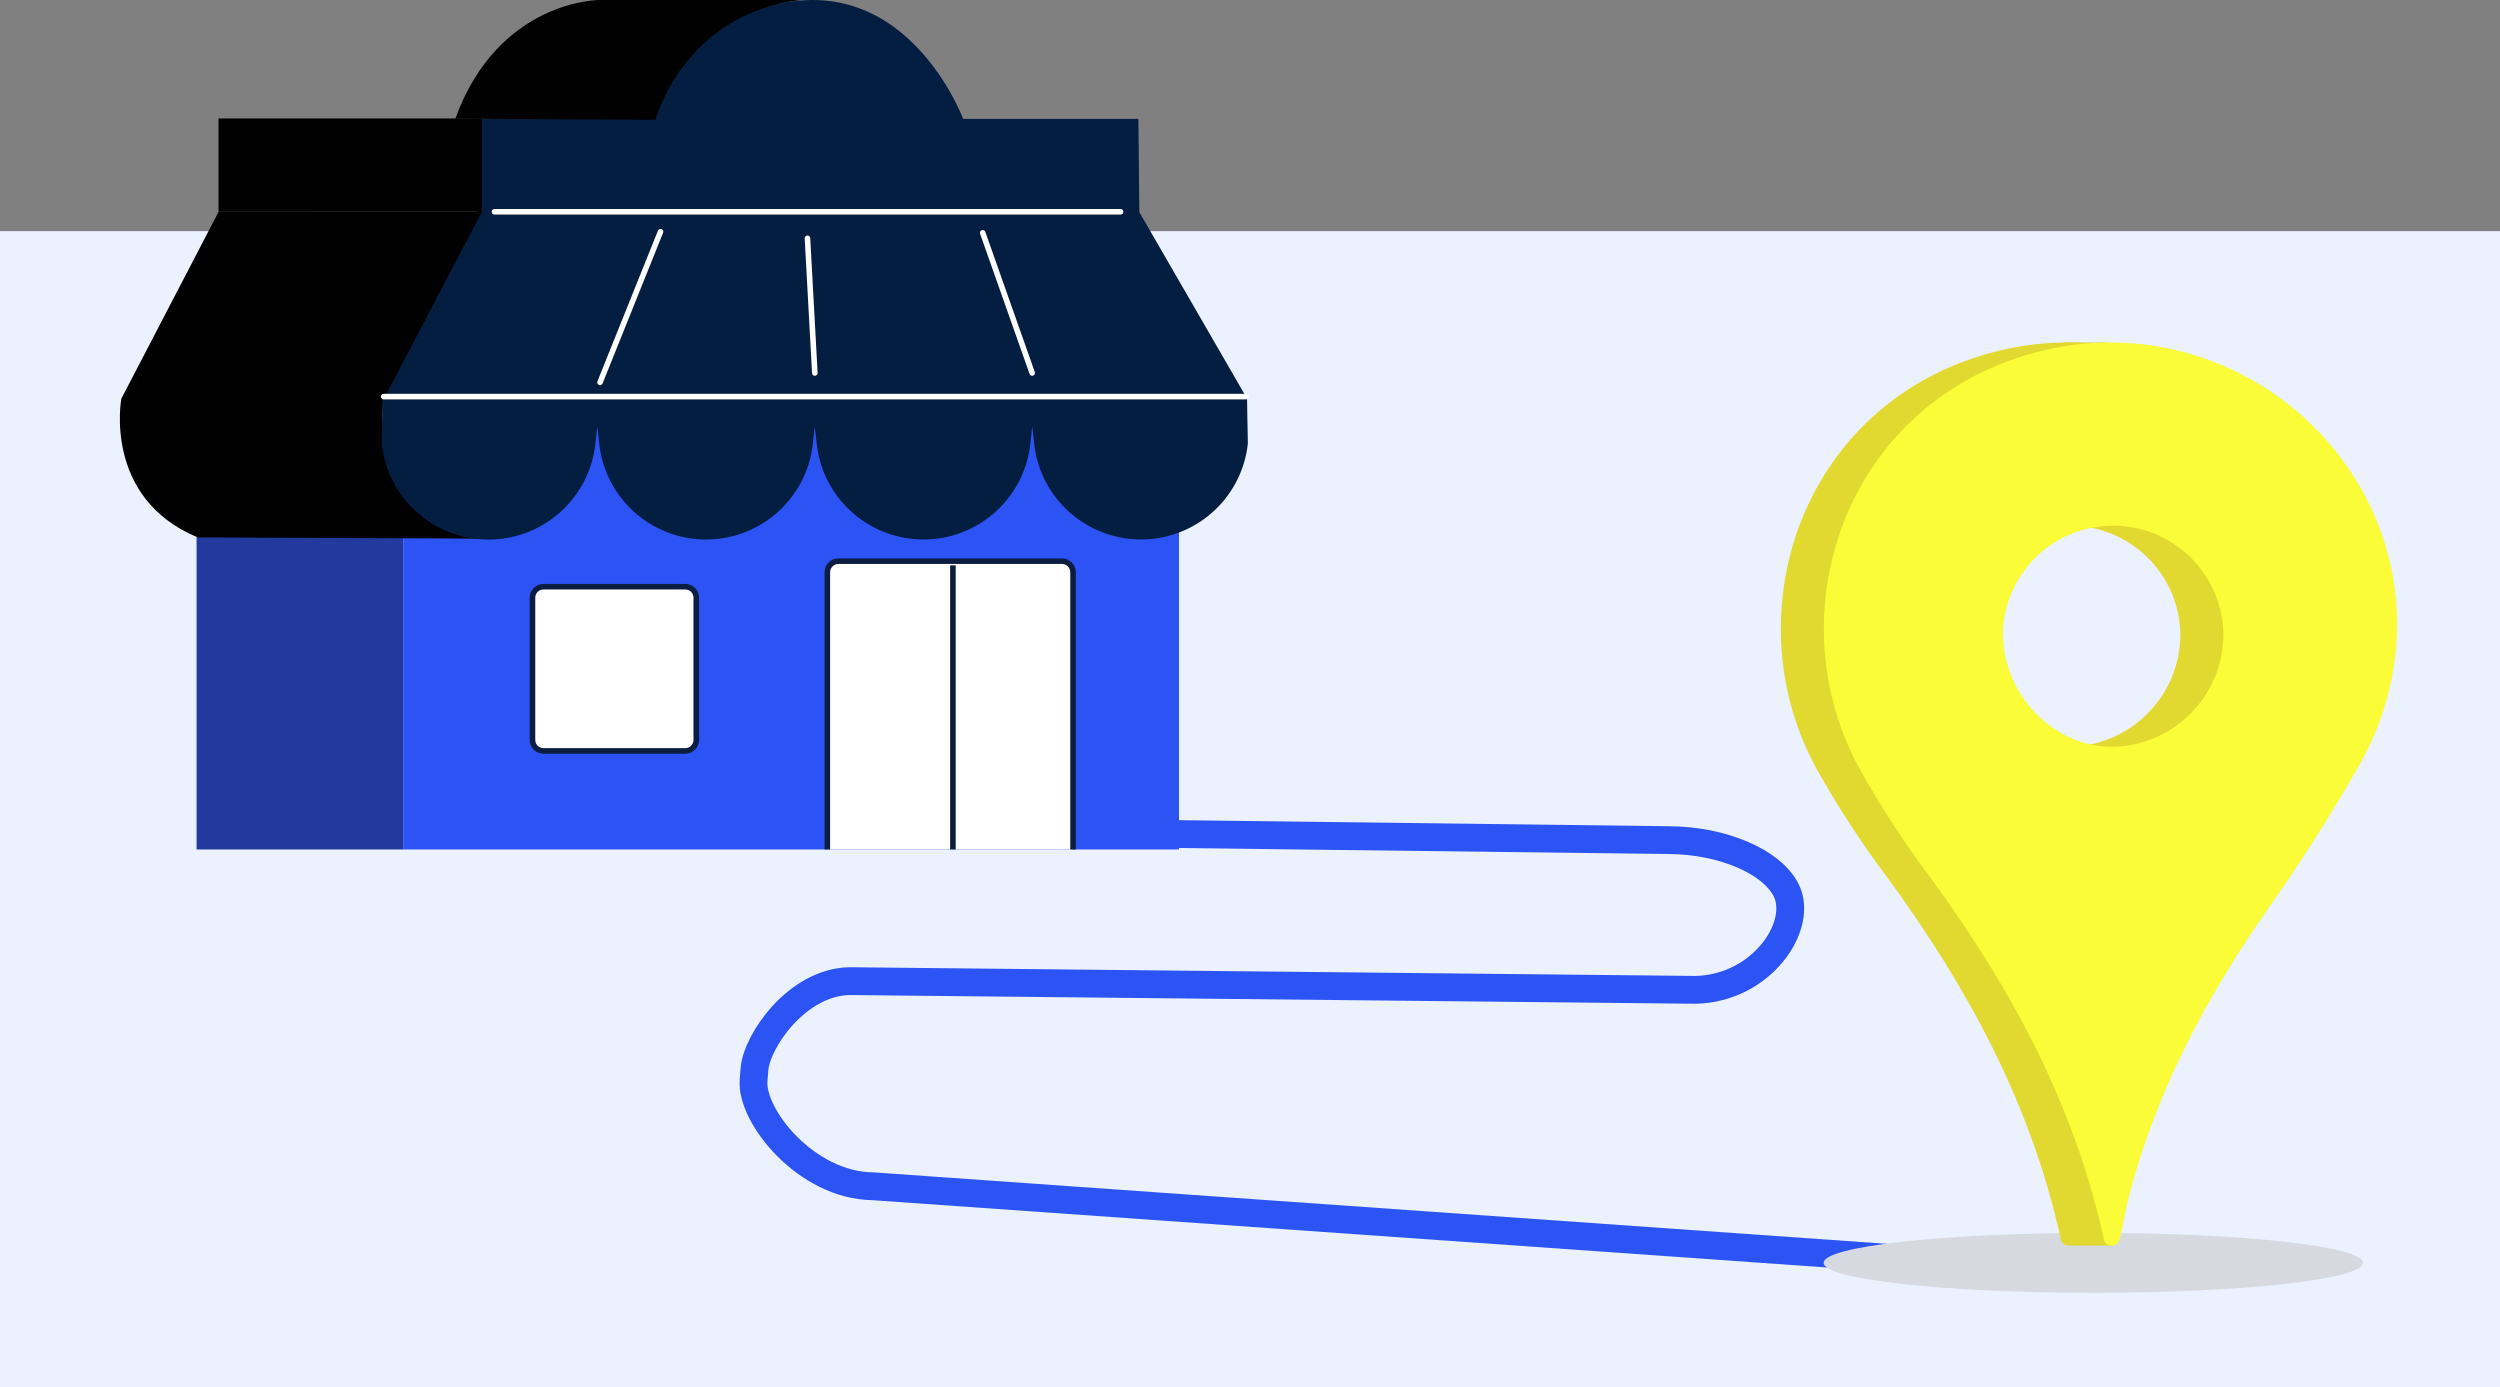
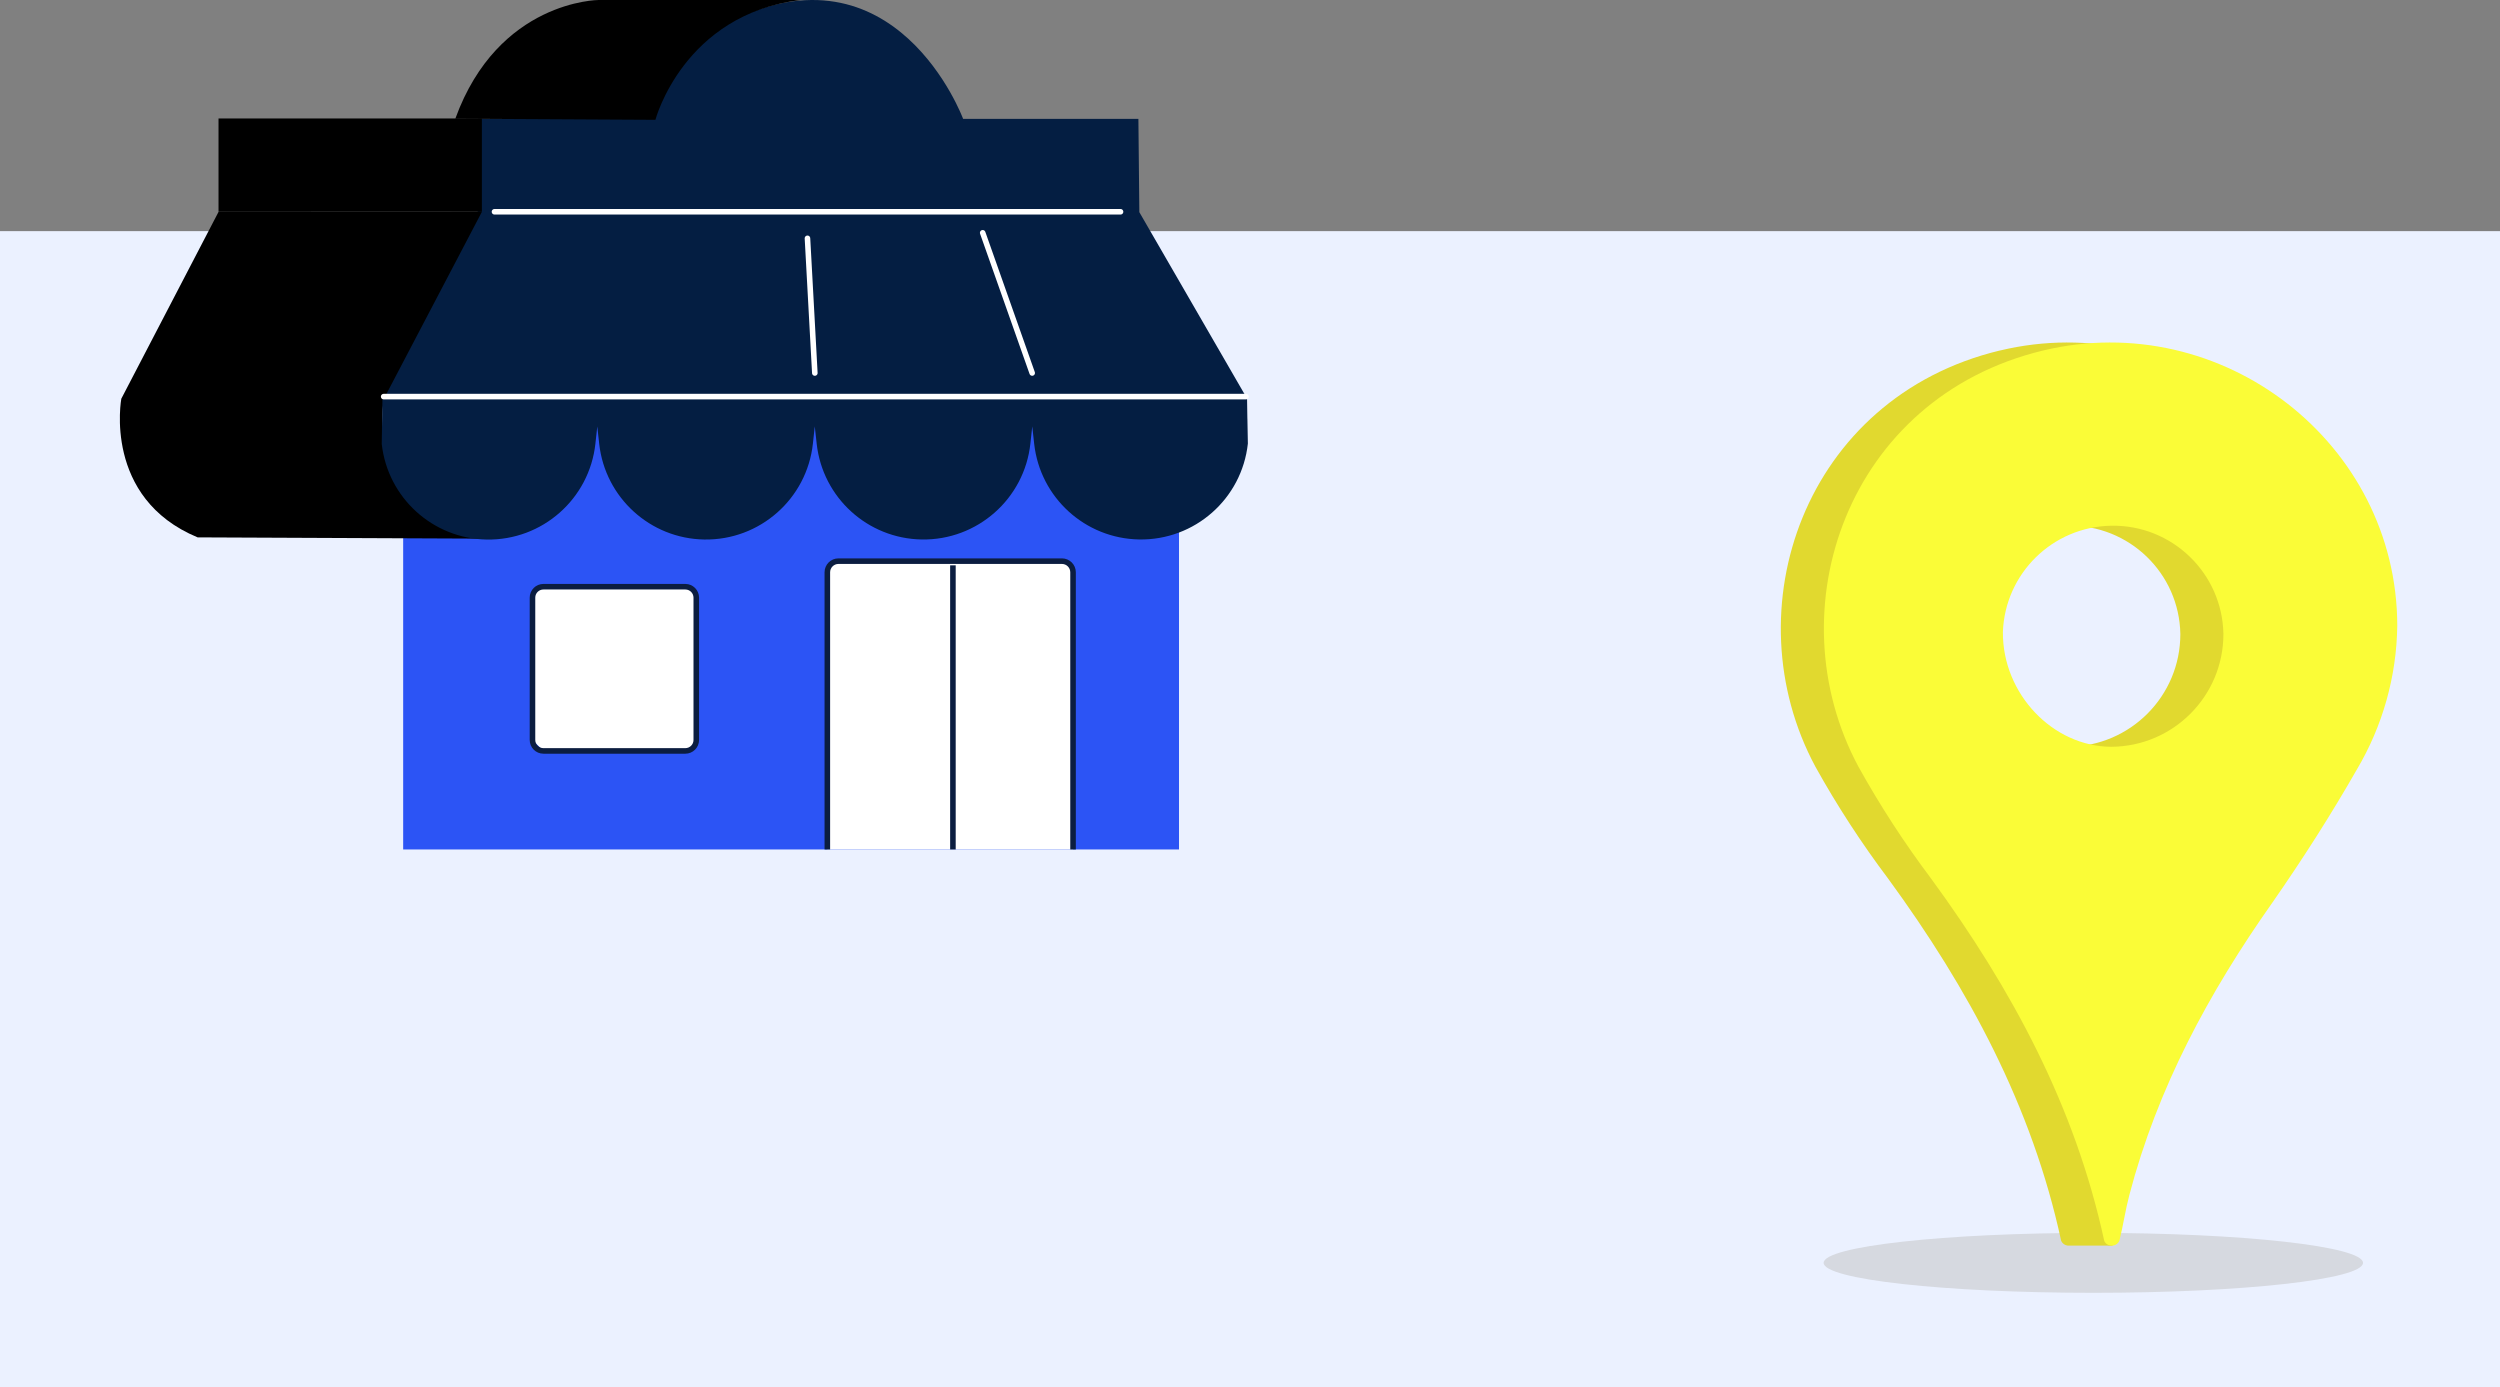
<svg xmlns="http://www.w3.org/2000/svg" width="292" height="162" viewBox="0 0 292 162" fill="none">
  <rect x="0" y="0" width="292" height="162" fill="#808080" stroke="none" />
  <rect y="27" width="292" height="135" fill="#EBF1FF" />
-   <path d="M127.415 97.296L195.008 98.129C201.194 98.18 206.899 100.616 208.601 103.93C210.737 108.088 205.789 115.422 198.087 115.614L99.188 114.596C93.073 114.748 88.385 121.579 88.12 124.893L88.017 126.189C87.684 130.364 94.176 138.467 101.94 138.555L251.183 149.081" stroke="#2C54F4" stroke-width="3.248" stroke-miterlimit="10" />
-   <path d="M47.091 54.513H22.961V99.219H47.091V54.513Z" fill="#223A9D" />
  <path d="M137.708 47.471H47.09V99.217H137.708V47.471Z" fill="#2C54F5" />
-   <path d="M111.301 66.027V99.216V66.027ZM63.474 87.708H80.047C80.752 87.708 81.326 87.137 81.326 86.429V69.807C81.326 69.102 80.755 68.528 80.047 68.528H63.471C62.766 68.528 62.194 69.099 62.194 69.804V86.429C62.194 87.134 62.766 87.708 63.474 87.708ZM125.332 99.216V66.842C125.332 66.125 124.75 65.543 124.033 65.543H97.932C97.215 65.543 96.633 66.125 96.633 66.842V99.216" fill="white" />
+   <path d="M111.301 66.027V99.216V66.027ZM63.474 87.708H80.047C80.752 87.708 81.326 87.137 81.326 86.429V69.807C81.326 69.102 80.755 68.528 80.047 68.528H63.471C62.766 68.528 62.194 69.099 62.194 69.804V86.429ZM125.332 99.216V66.842C125.332 66.125 124.75 65.543 124.033 65.543H97.932C97.215 65.543 96.633 66.125 96.633 66.842V99.216" fill="white" />
  <path d="M111.301 66.027V99.216M125.332 99.216V66.842C125.332 66.125 124.75 65.543 124.033 65.543H97.932C97.215 65.543 96.633 66.125 96.633 66.842V99.216M63.474 87.708H80.047C80.752 87.708 81.326 87.137 81.326 86.429V69.807C81.326 69.102 80.755 68.528 80.047 68.528H63.471C62.766 68.528 62.194 69.099 62.194 69.804V86.429C62.194 87.134 62.766 87.708 63.474 87.708Z" stroke="#0B1D40" stroke-width="0.65" />
  <path d="M132.972 13.885H112.492C112.492 13.885 104.64 -7.319 84.872 2.679C84.872 2.679 78.91 6.053 76.475 13.82L56.011 13.885V24.282L44.539 46.369L145.522 46.317L133.075 24.782L132.965 13.882L132.972 13.885Z" fill="#041E42" />
  <path d="M93.5 0H69.916C69.916 0 58.194 0.036 53.18 13.865L76.553 13.995C76.553 13.995 79.8 1.682 93.5 0Z" fill="black" />
  <path d="M25.523 13.834H56.283V24.728L25.523 24.738V13.834Z" fill="black" />
  <path d="M25.525 24.747L14.169 46.571C14.169 46.571 12.013 58.173 23.083 62.765L56.723 62.914C56.723 62.914 43.131 60.284 44.813 46.626L56.285 24.741L25.528 24.75L25.525 24.747Z" fill="black" />
  <path d="M57.756 24.735H130.878" stroke="white" stroke-width="0.65" stroke-miterlimit="10" stroke-linecap="round" />
-   <path d="M70.082 44.662L77.148 27.065" stroke="white" stroke-width="0.65" stroke-miterlimit="10" stroke-linecap="round" />
  <path d="M95.172 43.568L94.312 27.836" stroke="white" stroke-width="0.65" stroke-miterlimit="10" stroke-linecap="round" />
  <path d="M120.559 43.567L114.779 27.191" stroke="white" stroke-width="0.65" stroke-miterlimit="10" stroke-linecap="round" />
  <path d="M145.696 48.906L145.751 51.809C145.05 58.265 139.543 63.122 133.049 63.009C126.739 62.898 121.495 58.122 120.794 51.852L120.567 49.806L120.349 51.813C119.648 58.268 114.141 63.126 107.646 63.012C101.337 62.902 96.093 58.125 95.392 51.855L95.164 49.809L94.947 51.816C94.245 58.271 88.738 63.129 82.244 63.015C75.935 62.905 70.691 58.128 69.989 51.858L69.762 49.812L69.544 51.819C68.843 58.274 63.336 63.132 56.842 63.019C50.532 62.908 45.288 58.132 44.587 51.861L44.671 46.484L145.654 46.432L145.693 48.916L145.696 48.906Z" fill="#041E42" />
  <path d="M44.813 46.324H145.533" stroke="white" stroke-width="0.65" stroke-miterlimit="10" stroke-linecap="round" />
  <path d="M244.5 151.001C261.897 151.001 276 149.434 276 147.501C276 145.568 261.897 144.001 244.5 144.001C227.103 144.001 213 145.568 213 147.501C213 149.434 227.103 151.001 244.5 151.001Z" fill="#D6D9E0" />
  <path d="M233.568 40.942C210.696 46.458 202.207 71.24 212.033 89.539C214.559 94.089 217.401 98.458 220.529 102.615C229.927 115.479 237.349 129.216 240.745 144.933L240.752 144.948C240.904 145.264 241.19 145.442 241.491 145.483H241.751L246.74 145.491V137.236H244.329C247.717 125.669 253.442 115.271 260.403 105.397C263.88 100.401 267.216 95.189 270.255 89.884C273.267 84.799 274.894 79.007 274.972 73.093C274.965 51.785 254.545 35.897 233.571 40.946L233.568 40.942ZM241.58 87.224C234.701 87.191 228.854 81.017 228.909 73.821C229.154 66.983 234.708 61.526 241.547 61.403C248.664 61.273 254.541 66.942 254.664 74.052C254.671 81.296 248.824 87.176 241.58 87.221V87.224Z" fill="#E1D92F" />
-   <path d="M241.032 40.004L246.14 40L245.921 41.701L239.869 40.661L241.032 40.004Z" fill="#E3D82F" />
  <path d="M280 73.091C279.926 79.005 278.295 84.796 275.279 89.882C272.244 95.19 268.912 100.398 265.431 105.398C258.001 115.926 251.983 127.07 248.703 139.596C248.246 141.328 247.994 143.122 247.548 144.905C247.54 144.92 247.537 144.931 247.529 144.946C247.188 145.674 246.129 145.678 245.783 144.953L245.776 144.938C242.381 129.221 234.962 115.488 225.556 102.623C222.429 98.466 219.59 94.098 217.064 89.547C207.235 71.248 215.727 46.467 238.599 40.947C259.573 35.895 279.993 51.783 280 73.094V73.091ZM246.608 87.225C253.848 87.177 259.695 81.297 259.695 74.053C259.565 66.939 253.692 61.274 246.578 61.404C239.736 61.527 234.186 66.98 233.937 73.819C233.885 81.014 239.732 87.192 246.608 87.225Z" fill="#FAFC37" />
</svg>